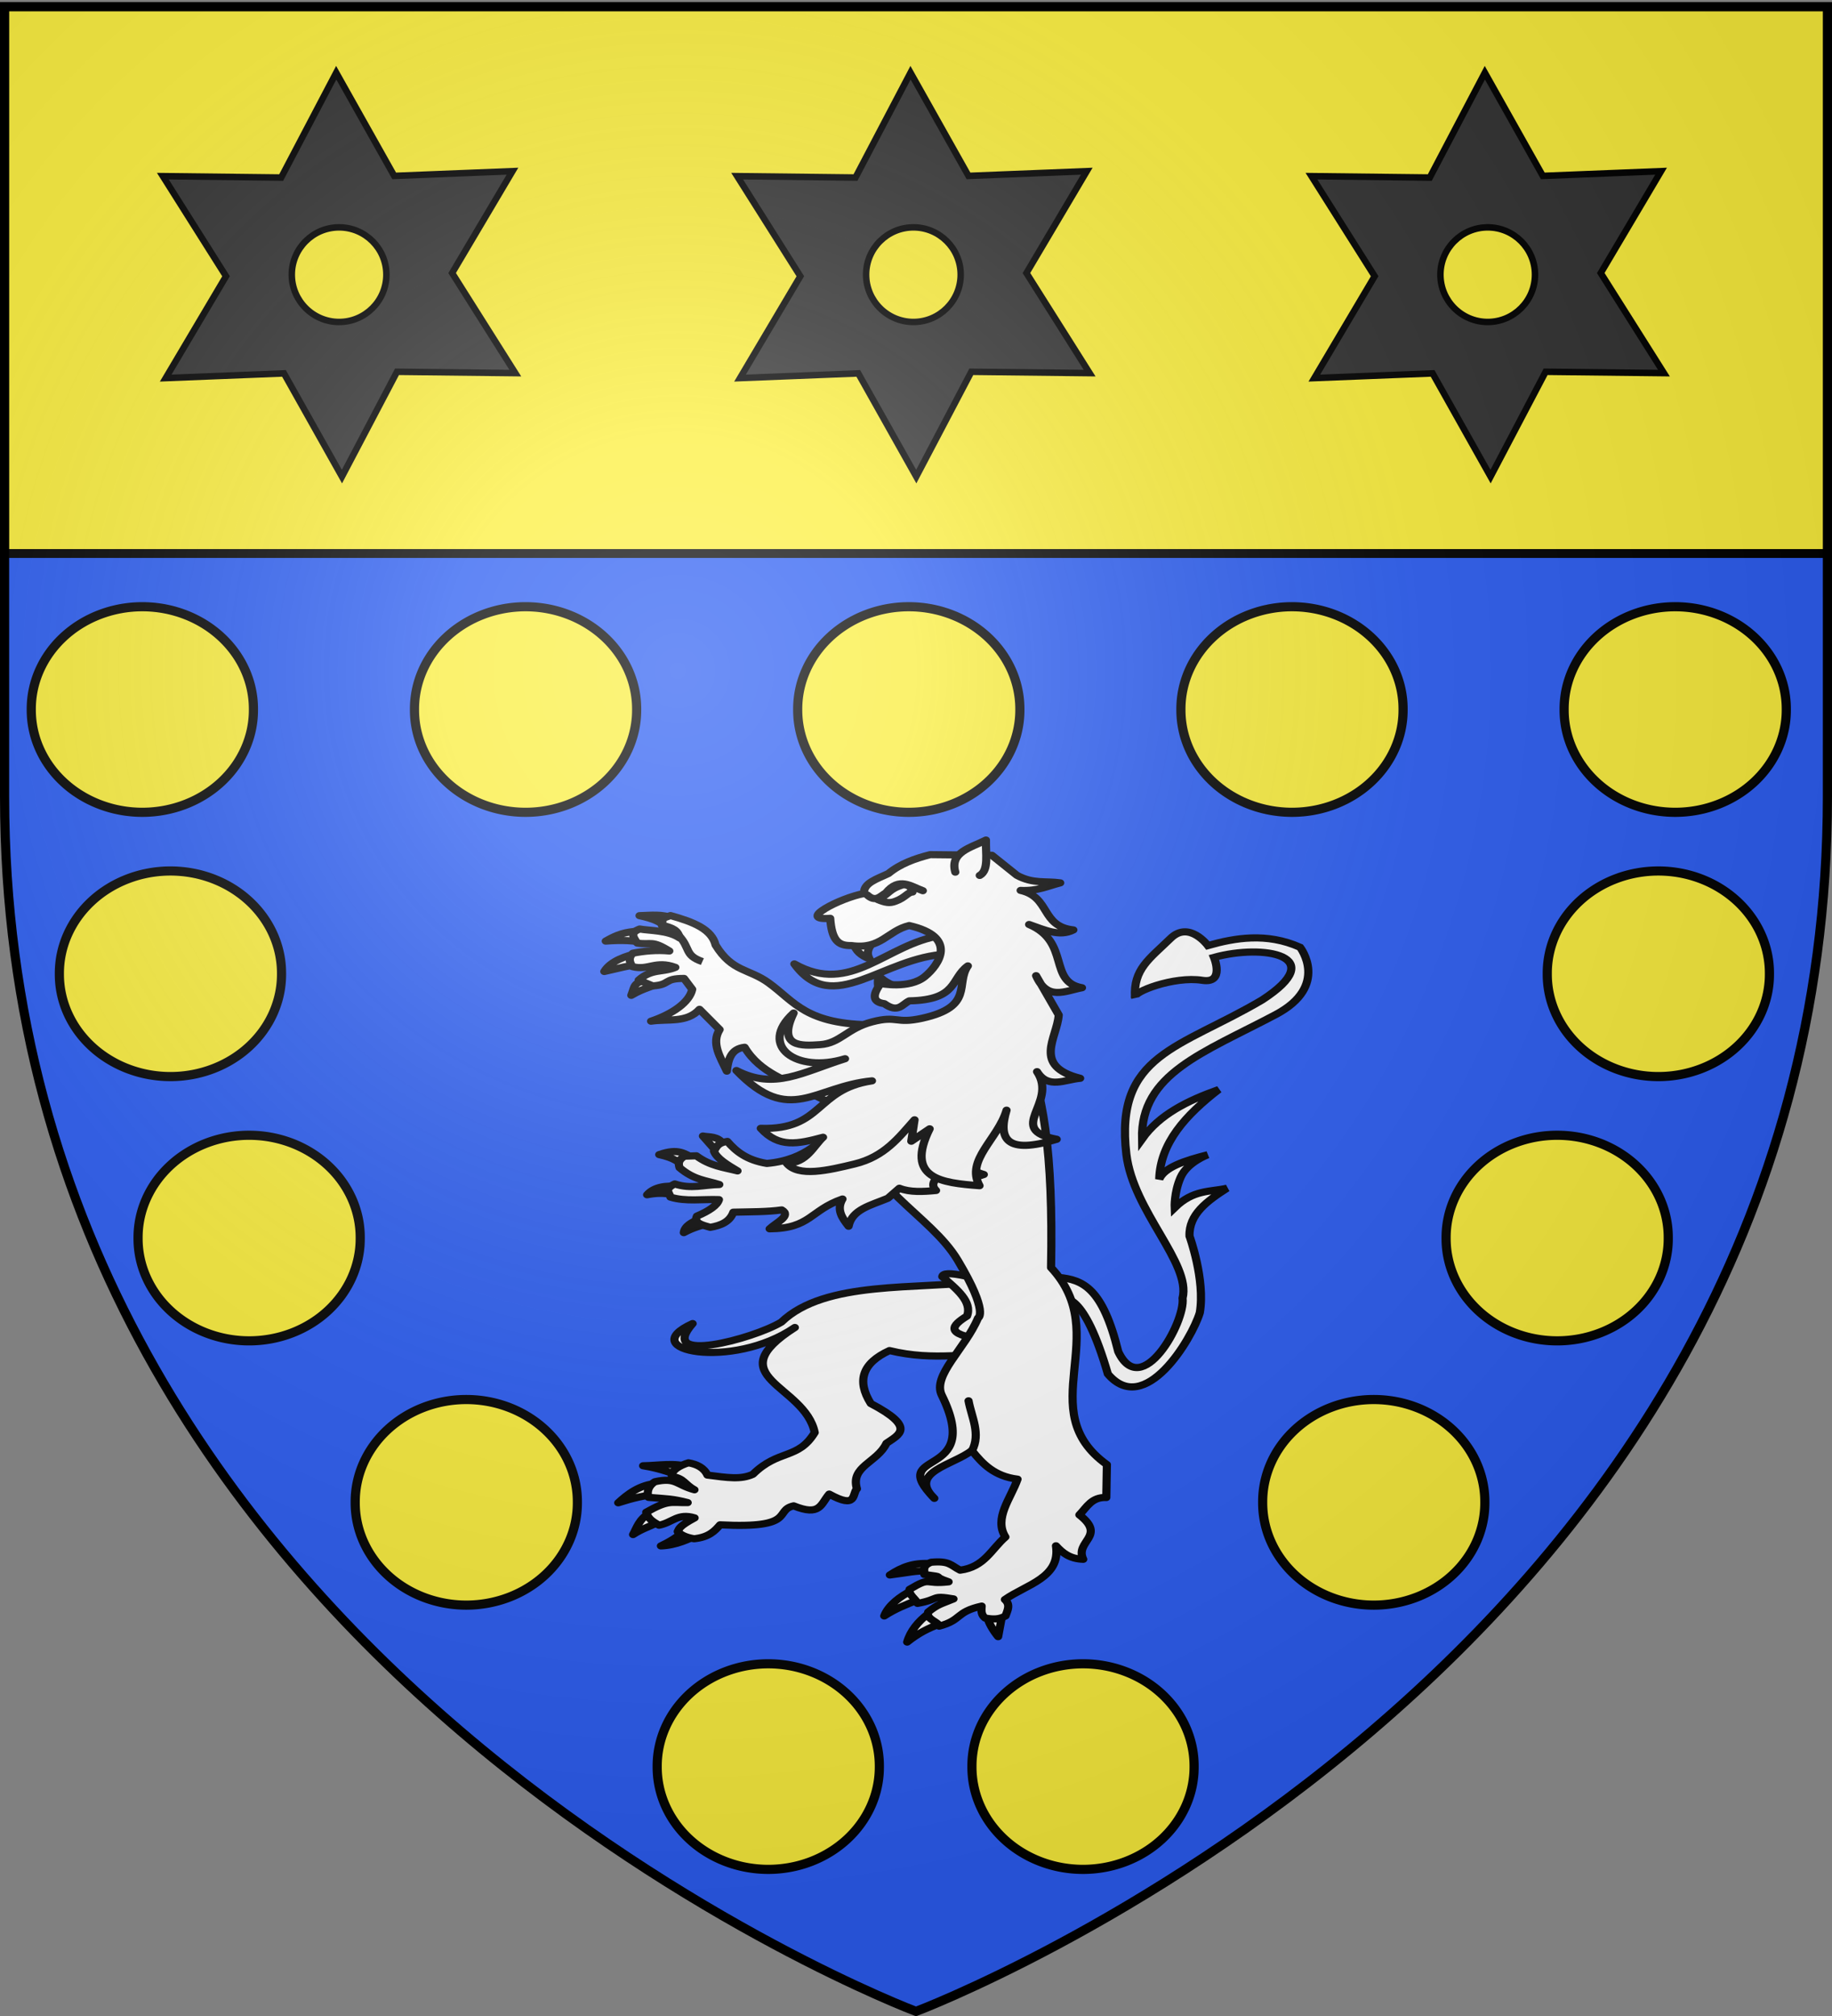
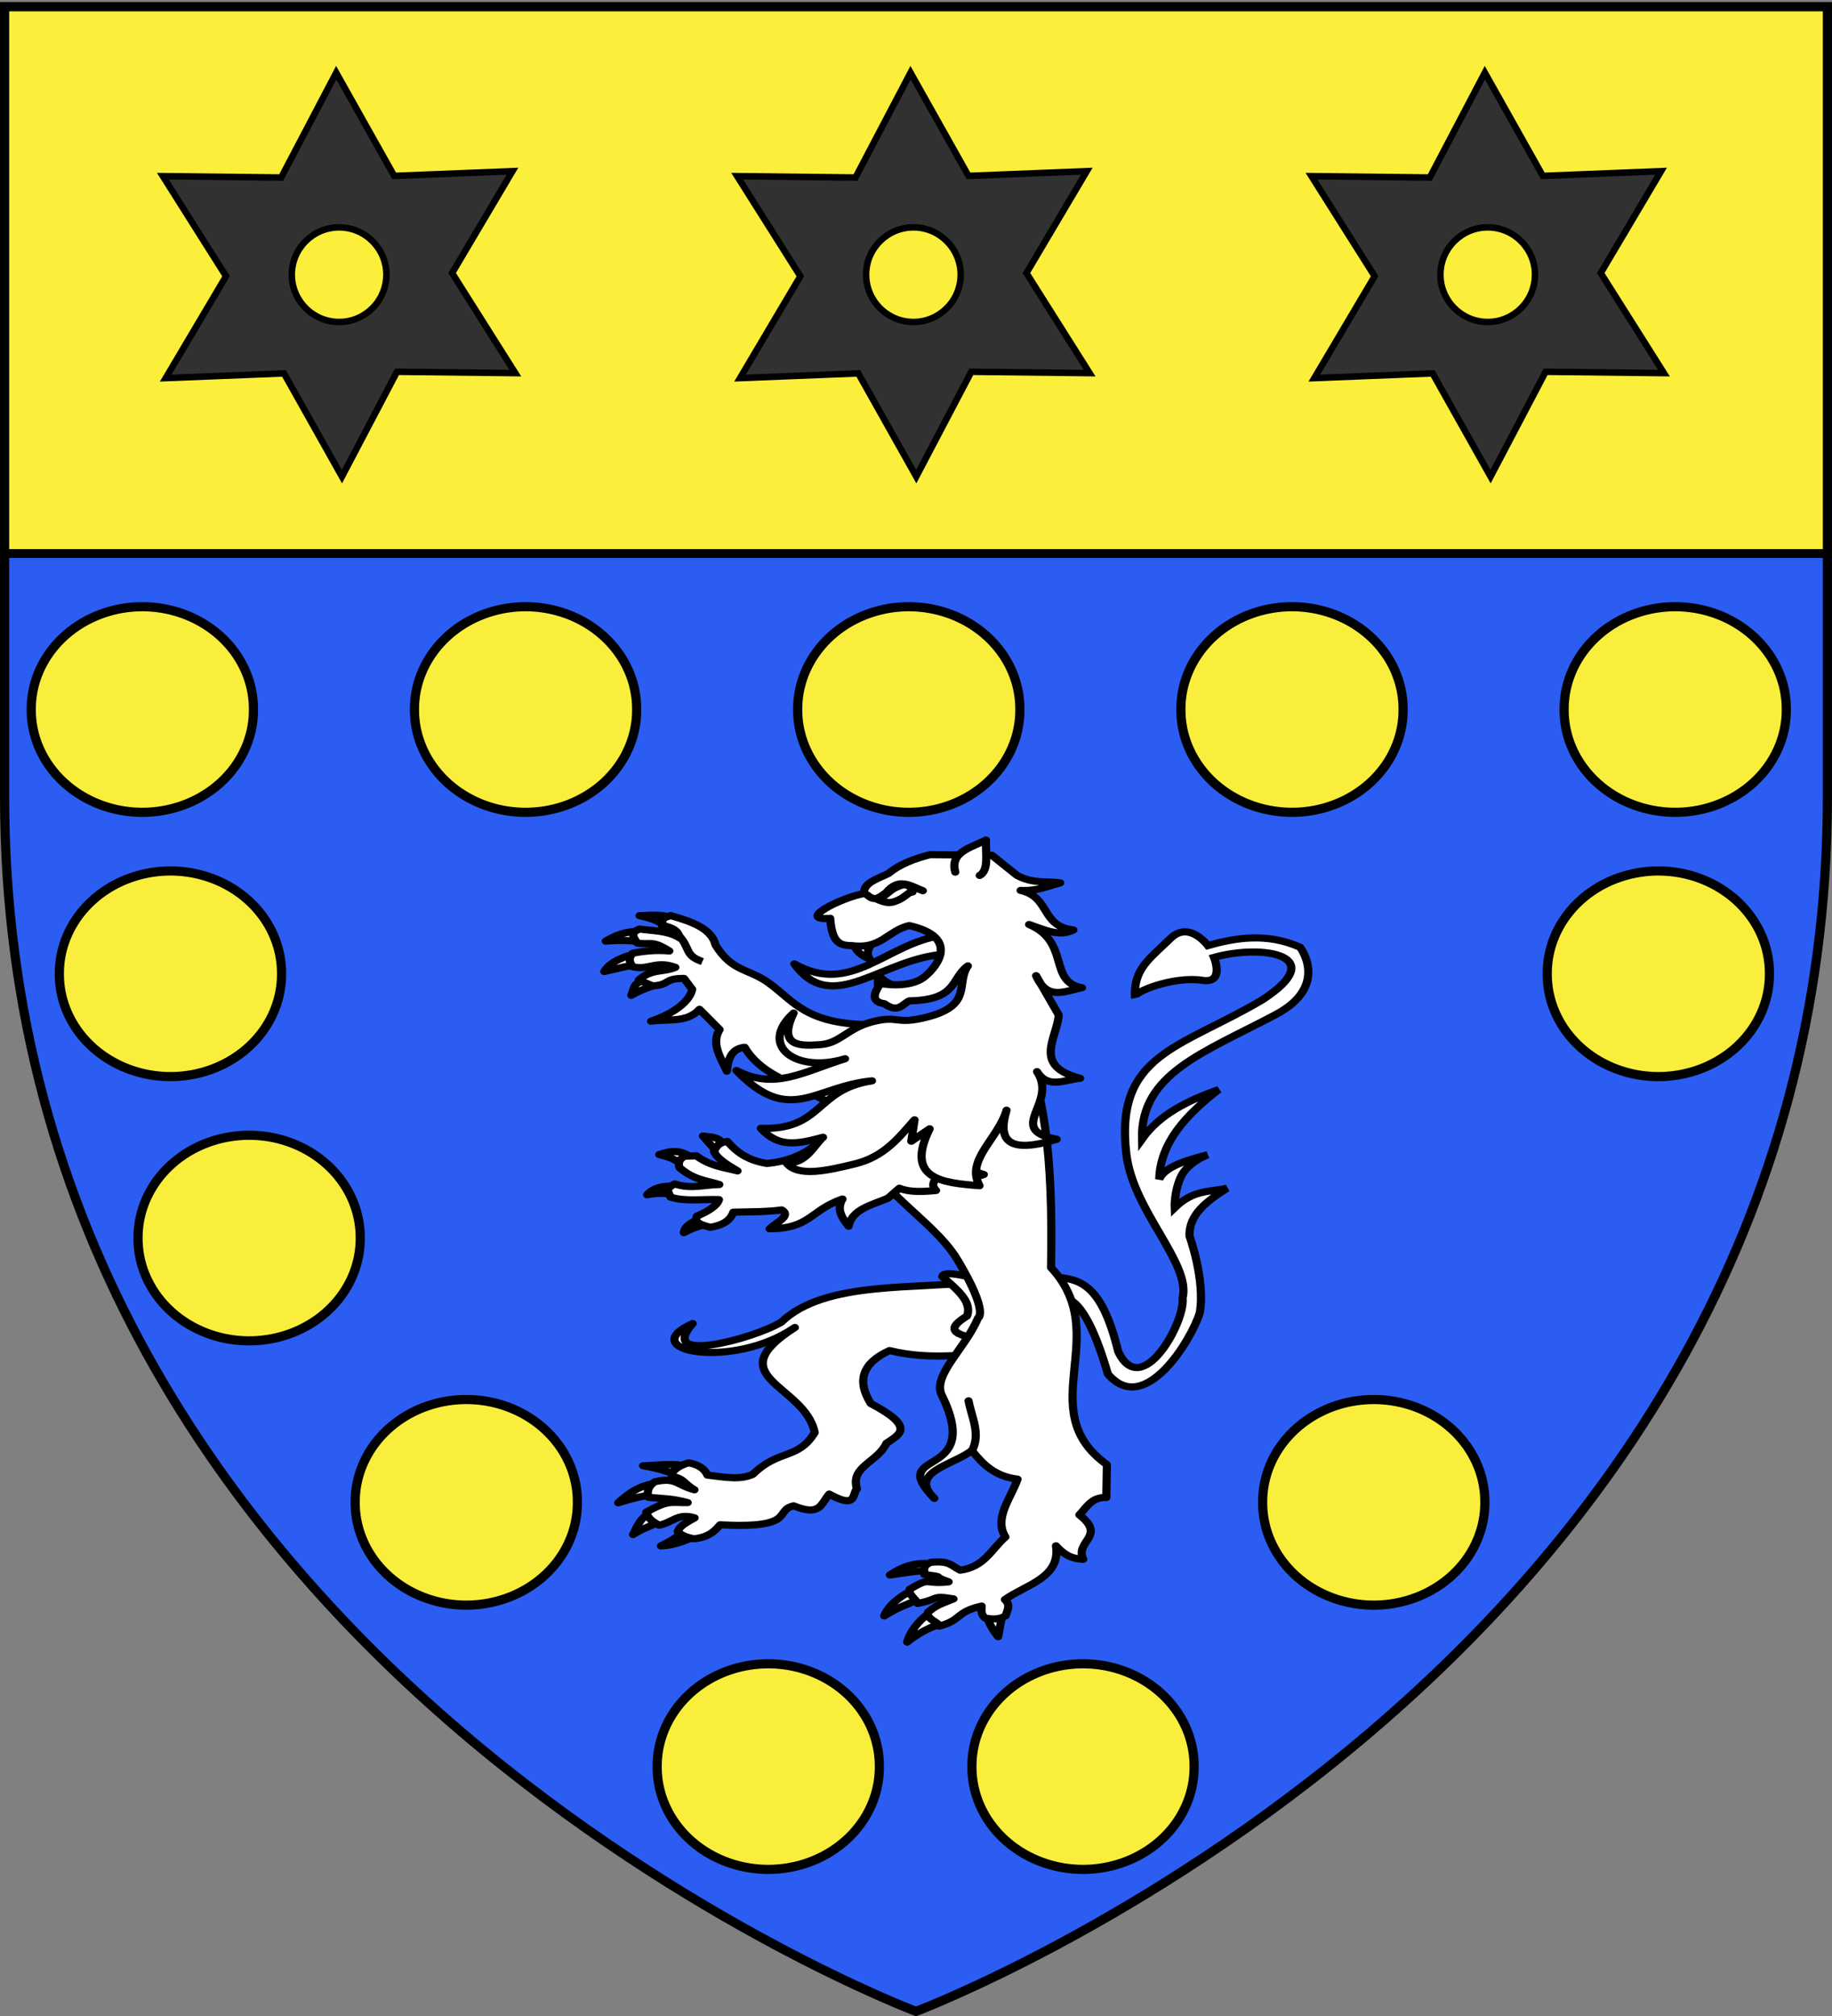
<svg xmlns="http://www.w3.org/2000/svg" xmlns:xlink="http://www.w3.org/1999/xlink" width="600" height="660" version="1.0">
  <rect width="100%" height="100%" fill="#808080" stroke="none" />
  <desc>Flag of Canton of Valais (Wallis)</desc>
  <defs>
    <radialGradient xlink:href="#b" id="c" cx="221.445" cy="226.331" r="300" fx="221.445" fy="226.331" gradientTransform="matrix(1.353 0 0 1.349 -77.63 -85.747)" gradientUnits="userSpaceOnUse" />
    <linearGradient id="b">
      <stop offset="0" style="stop-color:white;stop-opacity:.314" />
      <stop offset=".19" style="stop-color:white;stop-opacity:.251" />
      <stop offset=".6" style="stop-color:#6b6b6b;stop-opacity:.125" />
      <stop offset="1" style="stop-color:black;stop-opacity:.125" />
    </linearGradient>
  </defs>
  <g style="display:inline">
    <path d="M300 658.5s298.5-112.32 298.5-397.772V2.176H1.5v258.552C1.5 546.18 300 658.5 300 658.5" style="fill:#2b5df2;fill-opacity:1;fill-rule:evenodd;stroke:none;stroke-width:1px;stroke-linecap:butt;stroke-linejoin:miter;stroke-opacity:1" />
  </g>
  <g style="display:inline">
    <g style="fill:#fcef3c;display:inline">
      <path d="M1.532 2.114h596.466v179.009H1.532z" style="opacity:1;fill:#fcef3c;fill-opacity:1;fill-rule:nonzero;stroke:#000;stroke-width:2.899;stroke-miterlimit:4;stroke-dasharray:none;stroke-opacity:1" transform="matrix(1.002 0 0 1 -.08 .085)" />
    </g>
    <g style="fill:#313131">
      <path d="m355.357 34.768-38.687 73.656-83.157-.969 44.407 70.313-42.407 71.562 83.125-3.312 40.75 72.5 38.688-73.625 83.156.937-44.406-70.312 42.406-71.563-83.125 3.313zm2.031 108.656c18.344 0 33.22 14.875 33.22 33.219s-14.876 33.25-33.22 33.25c-18.343 0-33.25-14.906-33.25-33.25s14.907-33.219 33.25-33.219z" style="opacity:1;fill:#313131;fill-opacity:1;fill-rule:evenodd;stroke:#000;stroke-width:4.565;stroke-linecap:butt;stroke-linejoin:miter;marker:none;marker-start:none;marker-mid:none;marker-end:none;stroke-miterlimit:4;stroke-dasharray:none;stroke-dashoffset:0;stroke-opacity:1;visibility:visible;display:inline;overflow:visible" transform="matrix(.466 0 0 .466 132.611 7.598)" />
    </g>
    <g style="fill:#313131;display:inline">
      <path d="m355.357 34.768-38.687 73.656-83.157-.969 44.407 70.313-42.407 71.562 83.125-3.312 40.75 72.5 38.688-73.625 83.156.937-44.406-70.312 42.406-71.563-83.125 3.313zm2.031 108.656c18.344 0 33.22 14.875 33.22 33.219s-14.876 33.25-33.22 33.25c-18.343 0-33.25-14.906-33.25-33.25s14.907-33.219 33.25-33.219z" style="opacity:1;fill:#313131;fill-opacity:1;fill-rule:evenodd;stroke:#000;stroke-width:4.565;stroke-linecap:butt;stroke-linejoin:miter;marker:none;marker-start:none;marker-mid:none;marker-end:none;stroke-miterlimit:4;stroke-dasharray:none;stroke-dashoffset:0;stroke-opacity:1;visibility:visible;display:inline;overflow:visible" transform="matrix(.466 0 0 .466 -55.482 7.598)" />
    </g>
    <g style="fill:#313131;display:inline">
      <path d="m355.357 34.768-38.687 73.656-83.157-.969 44.407 70.313-42.407 71.562 83.125-3.312 40.75 72.5 38.688-73.625 83.156.937-44.406-70.312 42.406-71.563-83.125 3.313zm2.031 108.656c18.344 0 33.22 14.875 33.22 33.219s-14.876 33.25-33.22 33.25c-18.343 0-33.25-14.906-33.25-33.25s14.907-33.219 33.25-33.219z" style="opacity:1;fill:#313131;fill-opacity:1;fill-rule:evenodd;stroke:#000;stroke-width:4.565;stroke-linecap:butt;stroke-linejoin:miter;marker:none;marker-start:none;marker-mid:none;marker-end:none;stroke-miterlimit:4;stroke-dasharray:none;stroke-dashoffset:0;stroke-opacity:1;visibility:visible;display:inline;overflow:visible" transform="matrix(.466 0 0 .466 320.705 7.598)" />
    </g>
  </g>
  <path d="M-147.262 274.442a33.469 30.791 0 1 1-66.937 0 33.469 30.791 0 1 1 66.937 0z" style="opacity:.99;fill:#fcef3c;fill-opacity:1;stroke:#000;stroke-width:2.76;stroke-linecap:round;stroke-miterlimit:4;stroke-dasharray:none;stroke-opacity:1" transform="matrix(1.087 0 0 1.087 494.09 -66.035)" />
  <path d="M-147.262 274.442a33.469 30.791 0 1 1-66.937 0 33.469 30.791 0 1 1 66.937 0z" style="opacity:.99;fill:#fcef3c;fill-opacity:1;stroke:#000;stroke-width:2.76;stroke-linecap:round;stroke-miterlimit:4;stroke-dasharray:none;stroke-opacity:1" transform="matrix(1.087 0 0 1.087 368.583 -66.035)" />
  <path d="M-147.262 274.442a33.469 30.791 0 1 1-66.937 0 33.469 30.791 0 1 1 66.937 0z" style="opacity:.99;fill:#fcef3c;fill-opacity:1;stroke:#000;stroke-width:2.76;stroke-linecap:round;stroke-miterlimit:4;stroke-dasharray:none;stroke-opacity:1" transform="matrix(1.087 0 0 1.087 243.076 -66.035)" />
  <path d="M-147.262 274.442a33.469 30.791 0 1 1-66.937 0 33.469 30.791 0 1 1 66.937 0z" style="opacity:.99;fill:#fcef3c;fill-opacity:1;stroke:#000;stroke-width:2.76;stroke-linecap:round;stroke-miterlimit:4;stroke-dasharray:none;stroke-opacity:1" transform="matrix(1.087 0 0 1.087 619.597 -66.035)" />
  <path d="M-147.262 274.442a33.469 30.791 0 1 1-66.937 0 33.469 30.791 0 1 1 66.937 0z" style="opacity:.99;fill:#fcef3c;fill-opacity:1;stroke:#000;stroke-width:2.76;stroke-linecap:round;stroke-miterlimit:4;stroke-dasharray:none;stroke-opacity:1" transform="matrix(1.087 0 0 1.087 745.105 -66.035)" />
  <path d="M-147.262 274.442a33.469 30.791 0 1 1-66.937 0 33.469 30.791 0 1 1 66.937 0z" style="opacity:.99;fill:#fcef3c;fill-opacity:1;stroke:#000;stroke-width:2.76;stroke-linecap:round;stroke-miterlimit:4;stroke-dasharray:none;stroke-opacity:1" transform="matrix(1.087 0 0 1.087 252.28 20.481)" />
-   <path d="M-147.262 274.442a33.469 30.791 0 1 1-66.937 0 33.469 30.791 0 1 1 66.937 0z" style="opacity:.99;fill:#fcef3c;fill-opacity:1;stroke:#000;stroke-width:2.76;stroke-linecap:round;stroke-miterlimit:4;stroke-dasharray:none;stroke-opacity:1" transform="matrix(1.087 0 0 1.087 739.582 20.481)" />
+   <path d="M-147.262 274.442a33.469 30.791 0 1 1-66.937 0 33.469 30.791 0 1 1 66.937 0" style="opacity:.99;fill:#fcef3c;fill-opacity:1;stroke:#000;stroke-width:2.76;stroke-linecap:round;stroke-miterlimit:4;stroke-dasharray:none;stroke-opacity:1" transform="matrix(1.087 0 0 1.087 739.582 20.481)" />
  <path d="M-147.262 274.442a33.469 30.791 0 1 1-66.937 0 33.469 30.791 0 1 1 66.937 0z" style="opacity:.99;fill:#fcef3c;fill-opacity:1;stroke:#000;stroke-width:2.76;stroke-linecap:round;stroke-miterlimit:4;stroke-dasharray:none;stroke-opacity:1" transform="matrix(1.087 0 0 1.087 278.05 106.998)" />
-   <path d="M-147.262 274.442a33.469 30.791 0 1 1-66.937 0 33.469 30.791 0 1 1 66.937 0z" style="opacity:.99;fill:#fcef3c;fill-opacity:1;stroke:#000;stroke-width:2.76;stroke-linecap:round;stroke-miterlimit:4;stroke-dasharray:none;stroke-opacity:1" transform="matrix(1.087 0 0 1.087 706.448 106.998)" />
  <path d="M-147.262 274.442a33.469 30.791 0 1 1-66.937 0 33.469 30.791 0 1 1 66.937 0z" style="opacity:.99;fill:#fcef3c;fill-opacity:1;stroke:#000;stroke-width:2.76;stroke-linecap:round;stroke-miterlimit:4;stroke-dasharray:none;stroke-opacity:1" transform="matrix(1.087 0 0 1.087 349.171 193.514)" />
  <path d="M-147.262 274.442a33.469 30.791 0 1 1-66.937 0 33.469 30.791 0 1 1 66.937 0z" style="opacity:.99;fill:#fcef3c;fill-opacity:1;stroke:#000;stroke-width:2.76;stroke-linecap:round;stroke-miterlimit:4;stroke-dasharray:none;stroke-opacity:1" transform="matrix(1.087 0 0 1.087 646.372 193.514)" />
  <path d="M-147.262 274.442a33.469 30.791 0 1 1-66.937 0 33.469 30.791 0 1 1 66.937 0z" style="opacity:.99;fill:#fcef3c;fill-opacity:1;stroke:#000;stroke-width:2.76;stroke-linecap:round;stroke-miterlimit:4;stroke-dasharray:none;stroke-opacity:1" transform="matrix(1.087 0 0 1.087 448.071 280.03)" />
  <path d="M-147.262 274.442a33.469 30.791 0 1 1-66.937 0 33.469 30.791 0 1 1 66.937 0z" style="opacity:.99;fill:#fcef3c;fill-opacity:1;stroke:#000;stroke-width:2.76;stroke-linecap:round;stroke-miterlimit:4;stroke-dasharray:none;stroke-opacity:1" transform="matrix(1.087 0 0 1.087 551.154 280.03)" />
  <g style="fill:#fff">
    <g style="fill:#fff;stroke:#000;stroke-width:5.348;stroke-miterlimit:4;stroke-dasharray:none;stroke-opacity:1">
      <path d="M325.01 344.379c2.543-.916 14.107-8.433 41.231 49.719 29.907 27.614 49.244-36.107 50.671-56.235-.993-24.839-17.288-55.043-17.288-55.043-3.557-15.929 6.474-27.976 17.487-39.742-10.513 4.913-21.462 5.016-30.999 20.666 0 0-2.583-11.128-.397-23.05s14.307-19.871 14.307-19.871c-14.232 7.122-26.182 14.624-27.82 23.845-4.43-26.86 8.163-50.476 25.833-73.125-18.4 11.853-34.634 25.44-42.524 45.703-10.064-47.993 27.462-70.726 68.753-107.7 30.991-27.751 6.36-52.46 6.36-52.46-23.677-6.906-43.306 1.05-59.614 9.936 0 0-15.62-16.294-25.037-.795-10.922 17.974-19.657 27.087-14.705 47.69-2.554-3.405 22.026-20.509 40.935-20.666 15.222-.126 4.371-18.281 4.371-18.281 29.907-16.016 74.88-15.539 36.96 25.435-46.207 45.69-87.657 57.583-65.971 129.956 12.316 41.105 56.904 72.086 56.234 98.957 5.167 17.362-12.16 80.47-33.979 47.095-18.883-44.732-32.69-48.7-49.009-47.31z" style="fill:#fff;fill-opacity:1;fill-rule:evenodd;stroke:#000;stroke-width:5.348;stroke-linecap:butt;stroke-linejoin:miter;stroke-miterlimit:4;stroke-dasharray:none;stroke-opacity:1;display:inline" transform="matrix(.491 .081 -.093 .43 219.667 250.69)" />
    </g>
    <path d="M15.357 55.115c-4.555 1.072-11.502 3.6-14.107 8.702 5.966-1.574 10.695-2.901 14.902-3.58zM16.79 44.324c-4.62.786-7.814.275-14.927 5.015 6.164-.567 12.665-.402 16.596 1.105zM29.77 38.455c-4.192-2.128-9.065-1.39-13.796-1.248 6.322 1.582 7.993 2.846 11.4 5.237zM19.272 67.517c-6.045 1.845-5.18 3.158-6.74 7.666 5.777-3.917 9.318-3.957 11.77-6.385z" style="fill:#fff;fill-opacity:1;fill-rule:evenodd;stroke:#000;stroke-width:3.406;stroke-linecap:round;stroke-linejoin:round;stroke-miterlimit:4;stroke-dasharray:none;stroke-opacity:1" transform="matrix(.784 0 0 .687 196.93 274.207)" />
    <path d="M47.755 51.235c6.961 12.885 13.753 11.09 22.123 17.97C80.8 78.182 85.392 89.24 114.185 89.24l-7.883 43.256-22.78-12.871c-4.613-3.561-17.056-7.08-23.655-19.7-5.605.73-6.901 5.678-7.422 11.385-2.728-6.655-6.606-13.342-3.01-19.817l-8.414-9.65c-5.268 6.621-13.273 4.455-20.23 5.655 8.945-3.415 16.045-9.011 17.19-15.18l-3.429-5.195c-8.72-.009-5.527 3.01-13.05 3.562l-5.886-2.759c5.4-5.544 10.079-3.563 15.318-6.07-8.295-3.485-11.275 1.636-17.928-.367-1.55-2.612-1.471-4.482.175-6.378 4.598-1.067 10.056-1.63 15.24-1.059-7.334-5.248-7.361-2.805-13.354-3.748-1.945-3.117-2.963-5.044.987-6.735 3.954.833 11.888.556 16.678 4.278-.63-3.614-2.72-4.804-7.454-6.092.935-4.002-1.208-2.546 3.636-4.59 9.748 3.082 17.226 6.556 18.84 14.07" style="fill:#fff;fill-rule:evenodd;stroke:#000;stroke-width:3.406;stroke-linecap:round;stroke-linejoin:round;stroke-miterlimit:4;stroke-dasharray:none;stroke-opacity:1" transform="matrix(.784 0 0 .687 196.93 274.207)" />
    <path d="M34.81 329.666c-2.079 3.26-6.625 6.1-9.911 7.886 6.347-.248 11.857-3.292 15.838-5.566zM20.36 321.778c-4.596 2.825-5.625 7.441-7.09 10.357 3.89-2.91 7.071-3.79 11.037-6.197zM23.296 307.747c-7.182.576-12.29 5.108-16.223 9.259 5.922-2.148 11.098-3.669 16.71-4.014 3.835-1.841-.664-4.733-.487-5.245M36.915 300.017c-6.448-2.304-12.705-.766-19.443-.66 7.15 1.306 12.777 3.658 18.046 6.256z" style="fill:#fff;fill-opacity:1;fill-rule:evenodd;stroke:#000;stroke-width:3.406;stroke-linecap:round;stroke-linejoin:round;stroke-miterlimit:4;stroke-dasharray:none;stroke-opacity:1" transform="matrix(.784 0 0 .687 196.93 274.207)" />
    <path d="M159.461 211.352c-27.185 4.249-65.932-.626-84.244 19.547-11.863 8.104-52.202 20.27-37.06.69-24.704 12.813 16.436 22.36 42.703 1.871-32.64 23.783 4.17 27.116 8.293 50.053-6.994 13.102-15.056 7.798-25.83 19.907-4.959 2.58-10.384 1.666-18.991.378-1.424-3.585-4.562-5.206-7.912-5.847-3.452 1.142-7.434 3.66-6.931 6.501 5.247.953 5.17 3.705 9.435 6.348-7.61-2.324-7.667-6.096-16.54-3.833-3.465 2.543-3.202 5.943-2.623 7.451 7.56.687 10.131.64 16.325 2.494-7.037.124-7.948-1.464-17.317 4.579.818 3.09 2.462 4.292 5.341 6.194 5.652-1.22 7.86-5.971 14.876-3.489-6.561 4.017-6.384 5.072-7.057 6.501 1.26 1.596 3.418 2.797 6.844 3.441 6.16-.734 8.59-3.638 10.849-6.642 32.19 1.88 22.342-6.908 30.736-9.035 11.167 5.096 11.256-.734 14.854-5.604 11.795 7.385 9.474-.153 11.587-2.512-2.852-10.783 8.539-12.534 12.33-21.714 5.133-4.08 12.665-7.428-6.547-18.93-5.964-10.838-3.531-19.301 7.818-25.242 18.786 5.228 33.712.898 50.568 1.347z" style="fill:#fff;fill-rule:evenodd;stroke:#000;stroke-width:3.406;stroke-linecap:round;stroke-linejoin:round;stroke-miterlimit:4;stroke-dasharray:none;stroke-opacity:1" transform="matrix(.784 0 0 .687 196.93 274.207)" />
    <path d="M142.445 209.215c5.992 5.984 12.607 11.9 10.338 18.788-6.27 4.465-9.684 8.667 6.254 11.087l6.13-15.707-12.507-14.319c-7.313-1.828-10.024-1.444-10.215.15" style="fill:#fff;fill-rule:evenodd;stroke:#000;stroke-width:3.406;stroke-linecap:round;stroke-linejoin:round;stroke-miterlimit:4;stroke-dasharray:none;stroke-opacity:1" transform="matrix(.784 0 0 .687 196.93 274.207)" />
    <path d="M137.037 345.949c-6.812-.375-11.388 1.615-16.498 5.452 7.851-1.12 10.992-2.197 16.34-1.836zM129.602 358.837c-4.516 2.604-9.68 6.856-11.408 12.093 4.61-3.434 9.369-5.533 13.657-7.461zM136.757 369.754c-4.406 3.71-7.7 8.486-8.982 13.619 4.645-4.226 8.737-6.568 13.837-8.718zM161.192 371.152c.457 2.832 2.582 6.873 4.594 9.647l1.663-10.227z" style="fill:#fff;fill-opacity:1;fill-rule:evenodd;stroke:#000;stroke-width:3.406;stroke-linecap:round;stroke-linejoin:round;stroke-miterlimit:4;stroke-dasharray:none;stroke-opacity:1" transform="matrix(.784 0 0 .687 196.93 274.207)" />
    <path d="M100.856 130.412c8.983 36.75 36.574 49.055 48.078 71.062 13.143 25.143 8.458 27.455 8.458 27.455-5.489 14.828-19.22 27.384-15.144 36.83 17.798 41.238-23.724 24.826-3.122 49.123-11.243-12.47 8.057-15.89 15.668-22.801 4.48 6.39 9.438 12.315 19.093 13.662-2.84 9.228-9.985 18.616-5.066 27.553-5.846 5.722-8.741 14.333-18.919 15.815-4.033-2.362-4.402-4.55-12.102-3.781-4.154 1.82-2.58 4.155-2.862 5.831 9.984 1.522 2.05.352 10.149 3.508-10.508 1.399-7.004-2.762-16.306 3.573-.599 2.561 2.857 4.783 3.323 6.703 9.53-1.976 5.42-3.993 15.022-2.144-5.206 2.488-6.461 2.45-10.583 6.261-.97 3.61 4.372 4.57 4.594 6.725 9.684-2.928 6.679-6.742 17.763-9.561-.14 2.04-.322 4.09 1.433 5.682 2.937.6 5.69.865 8.535-.987.776-2.635 2.223-5.294-.273-7.806 8.943-7.204 23.378-10.386 21.344-25.627 2.671 3.344 5.76 6.245 11.39 6.436-3.647-8.68 9.92-10.922-1.616-21.176 3.084-3.608 5.111-8.57 11.254-8.261l.24-15.691c-31.555-25.862 2.917-61.905-23.326-93.875.926-55.377-3.17-84.205-12.29-108.009z" style="fill:#fff;fill-rule:evenodd;stroke:#000;stroke-width:3.406;stroke-linecap:round;stroke-linejoin:round;stroke-miterlimit:4;stroke-dasharray:none;stroke-opacity:1" transform="matrix(.784 0 0 .687 196.93 274.207)" />
    <path d="M51.056 145.993c-2.556-3.864-5.662-3.137-8.606-3.763l5.64 7.304zM38.715 152.825c-3.951-2.02-6.25-5.036-14.518-1.745 6.318 1.615 8.094 3.4 10.553 6.14zM31.992 166.307c-4.678-.597-9.885.01-12.862 3.91 3.412-.768 6.844-1.022 10.321-.058zM41.03 181.652c-3.128 1.659-6.191 3.355-6.567 6.616 3.66-2.3 7.751-3.675 12.008-4.696z" style="fill:#fff;fill-opacity:1;fill-rule:evenodd;stroke:#000;stroke-width:3.406;stroke-linecap:round;stroke-linejoin:round;stroke-miterlimit:4;stroke-dasharray:none;stroke-opacity:1" transform="matrix(.784 0 0 .687 196.93 274.207)" />
    <path d="M52.663 144.79c-4.275.69-4.491 2.814-5.61 4.62 1.142 3.508 5.508 6.469 9.851 9.433-5.706-1.66-11.372-2.273-17.2-7.199l-4.949.185c-2.756 1.9-2.556 3.69-2.067 5.468 6.077 5.958 11.188 6.05 16.612 8.037-6.162.07-11.844 2.326-18.594-.286-4.782 2.58-2.064 4.283-1.83 6.276 6.363 2.26 13.5.893 20.28 1.203-.703 2.765-4.093 5.364-9.205 7.858-1.434 3.377 2.3 4.249 5.568 5.347 4.37-.885 8.143-2.555 9.641-7.221 6.958-.195 14.294-.112 20.195-1.08 4.223 2.782-2.241 5.964-5.032 9.008 17.149-.191 16.802-8.764 30.442-14.204-2.637 5.01-.173 9.017 2.549 12.973 1.415-8.061 9.442-10.012 16.433-13.355l4.778-4.752c4.479 2.013 9.854 1.656 15.32 1.061-2.8-3.053-.277-6.306 4.595-9.646 7.274 4.329 11.564 3.607 15.356 2.04-15.838-5.094-4.479-20.753-4.905-31.834l-23.825-18.713-43.186 37.877c-4.178 3.32-10.052 6.518-18.72 7.396-8.396-1.562-12.89-5.73-16.497-10.492" style="fill:#fff;fill-rule:evenodd;stroke:#000;stroke-width:3.406;stroke-linecap:round;stroke-linejoin:round;stroke-miterlimit:4;stroke-dasharray:none;stroke-opacity:1" transform="matrix(.784 0 0 .687 196.93 274.207)" />
    <g style="fill:#fff;stroke:#000;stroke-width:3.406;stroke-miterlimit:4;stroke-dasharray:none;stroke-opacity:1">
      <path d="M130.005 65.064c.468-2.78-.012-4.75 1.44-8.37 1.784 3.757 5.17 5.463 7.891 8.022" style="fill:#fff;fill-rule:evenodd;stroke:#000;stroke-width:3.406;stroke-linecap:round;stroke-linejoin:round;stroke-miterlimit:4;stroke-dasharray:none;stroke-opacity:1" transform="matrix(.772 -.121 .138 .676 178.488 296.935)" />
      <path d="M160.416 42.561c-23.462-.176-41.957 21.74-62.677 2.503 11.405 27.863 36.797 3.248 63.637 6.61z" style="fill:#fff;fill-opacity:1;fill-rule:evenodd;stroke:#000;stroke-width:3.406;stroke-linecap:round;stroke-linejoin:round;stroke-miterlimit:4;stroke-dasharray:none;stroke-opacity:1" transform="matrix(.772 -.121 .138 .676 178.488 296.935)" />
      <path d="M123.809 39.883c.164 3.485 2.049 6.213 5.276 8.351-1.37-4.462 2.28-6.768 4.604-9.643" style="fill:#fff;fill-rule:evenodd;stroke:#000;stroke-width:3.406;stroke-linecap:round;stroke-linejoin:round;stroke-miterlimit:4;stroke-dasharray:none;stroke-opacity:1" transform="matrix(.772 -.121 .138 .676 178.488 296.935)" />
      <path d="m134.071 127.056-3.138 9.82 8.594-4.479c-14.353 21.547.248 26.216 15.734 30.37-3.7-13.131 11.461-20.479 17.44-33.456-5.957 12.79-3.95 20.932 18.167 17.341-20.624-8.53 3.697-16.703-2.406-33.177 3.05 9.169 10.864 5.736 17.17 6.29-18.81-9.304-6.072-20.62-3.503-31.288l-6.007-20.105c2.442 12.78 10.738 9.27 17.858 9.036-13.548-5.343-.844-22.298-16.438-33.577 5.767 3.575 11.446 8.15 17.738 5.806-13.203-4.097-6.577-17.066-18.358-22.416 6.895 1.622 11.524-.06 16.913-.632-5.721-2.03-11.345-1.448-17.188-6.75l-8.596-11.23-25.293-4.832c-6.614.7-13.036 2.058-18.764 5.783-5.021 1.709-11.215 2.56-11.69 7.597-10.1.245-30.448 7.81-16.01 9.146-1.154 10.285.878 13.515 6.374 14.316 11.906 4.213 16.077-4.242 25.506-5.11 19.275 8.924 8.942 20.685 2.105 25.102-7.431 4.801-18.688.005-18.688.005q-7.023 7.424-.222 9.71c4.889 5.69 7.33 1.585 10.533.532 20.149 3.148 18.875-7.5 26.997-12.097-6.765 7.523-.658 19.611-23.154 21.194-11.617.822-9.756-3.217-20.807-1.996s-14.936 7.734-23.396 6.88c-7.562-.763-18.026-1.753-8.219-16.789-17.586 12.841-3.819 28.632 17.295 25.229-19.007 3.254-31.567 9.581-45.645-2.455 17.34 30.009 30.684 13.178 54.866 14.817-24.225-.147-24.278 19.594-49.699 14.099 5.71 10.646 13.947 10.085 24.856 8.775-4.475 3.145-9.001 11.136-17.169 9.42 3.523 7.67 16.633 6.475 27.944 5.425 12.87-1.194 20.423-9.22 28.3-16.304" style="fill:#fff;fill-rule:evenodd;stroke:#000;stroke-width:3.406;stroke-linecap:round;stroke-linejoin:round;stroke-miterlimit:4;stroke-dasharray:none;stroke-opacity:1" transform="matrix(.772 -.121 .138 .676 178.488 296.935)" />
      <path d="M171.602 13.842c-.69-9.794 8.357-10.295 15.29-12.814-1.282 6.2-1.211 14.374-5.53 16.146M133.486 18.083c2.771 4.177 5.288 1.52 7.86.36 6.811-6.647 10.778-1.195 15.343 1.714" style="fill:#fff;fill-rule:evenodd;stroke:#000;stroke-width:3.406;stroke-linecap:round;stroke-linejoin:round;stroke-miterlimit:4;stroke-dasharray:none;stroke-opacity:1" transform="matrix(.772 -.121 .138 .676 178.488 296.935)" />
      <path d="M137.508 21.059c2.757 1.931 4.437 2.695 7.096 2.022 4.318-.956 5.763-3.345 7.732-3.066-.065-1.718-.312-3.37-3.045-4.133-6.557.964-6.409 3.188-11.783 5.177" style="fill:#fff;fill-opacity:1;fill-rule:evenodd;stroke:#000;stroke-width:3.406;stroke-linecap:round;stroke-linejoin:round;stroke-miterlimit:4;stroke-dasharray:none;stroke-opacity:1" transform="matrix(.772 -.121 .138 .676 178.488 296.935)" />
    </g>
    <path d="M154.885 292.148c3.68-8.069-.188-15.856-1.47-23.74" style="fill:#fff;fill-rule:evenodd;stroke:#000;stroke-width:3.406;stroke-linecap:round;stroke-linejoin:round;stroke-miterlimit:4;stroke-dasharray:none;stroke-opacity:1" transform="matrix(.784 0 0 .687 196.93 274.207)" />
    <path d="M32.191 46.467c5.247 6.25 2.329 9.595 10.04 12.63" style="fill:#fff;fill-rule:evenodd;stroke:#000;stroke-width:3.406;stroke-linecap:butt;stroke-linejoin:miter;stroke-miterlimit:4;stroke-dasharray:none;stroke-opacity:1" transform="matrix(.784 0 0 .687 196.93 274.207)" />
  </g>
-   <path d="M300 658.5s298.5-112.32 298.5-397.772V2.176H1.5v258.552C1.5 546.18 300 658.5 300 658.5" style="opacity:1;fill:url(#c);fill-opacity:1;fill-rule:evenodd;stroke:none;stroke-width:1px;stroke-linecap:butt;stroke-linejoin:miter;stroke-opacity:1" />
  <path d="M300 658.5S1.5 546.18 1.5 260.728V2.176h597v258.552C598.5 546.18 300 658.5 300 658.5z" style="opacity:1;fill:none;fill-opacity:1;fill-rule:evenodd;stroke:#000;stroke-width:3;stroke-linecap:butt;stroke-linejoin:miter;stroke-miterlimit:4;stroke-dasharray:none;stroke-opacity:1" />
</svg>